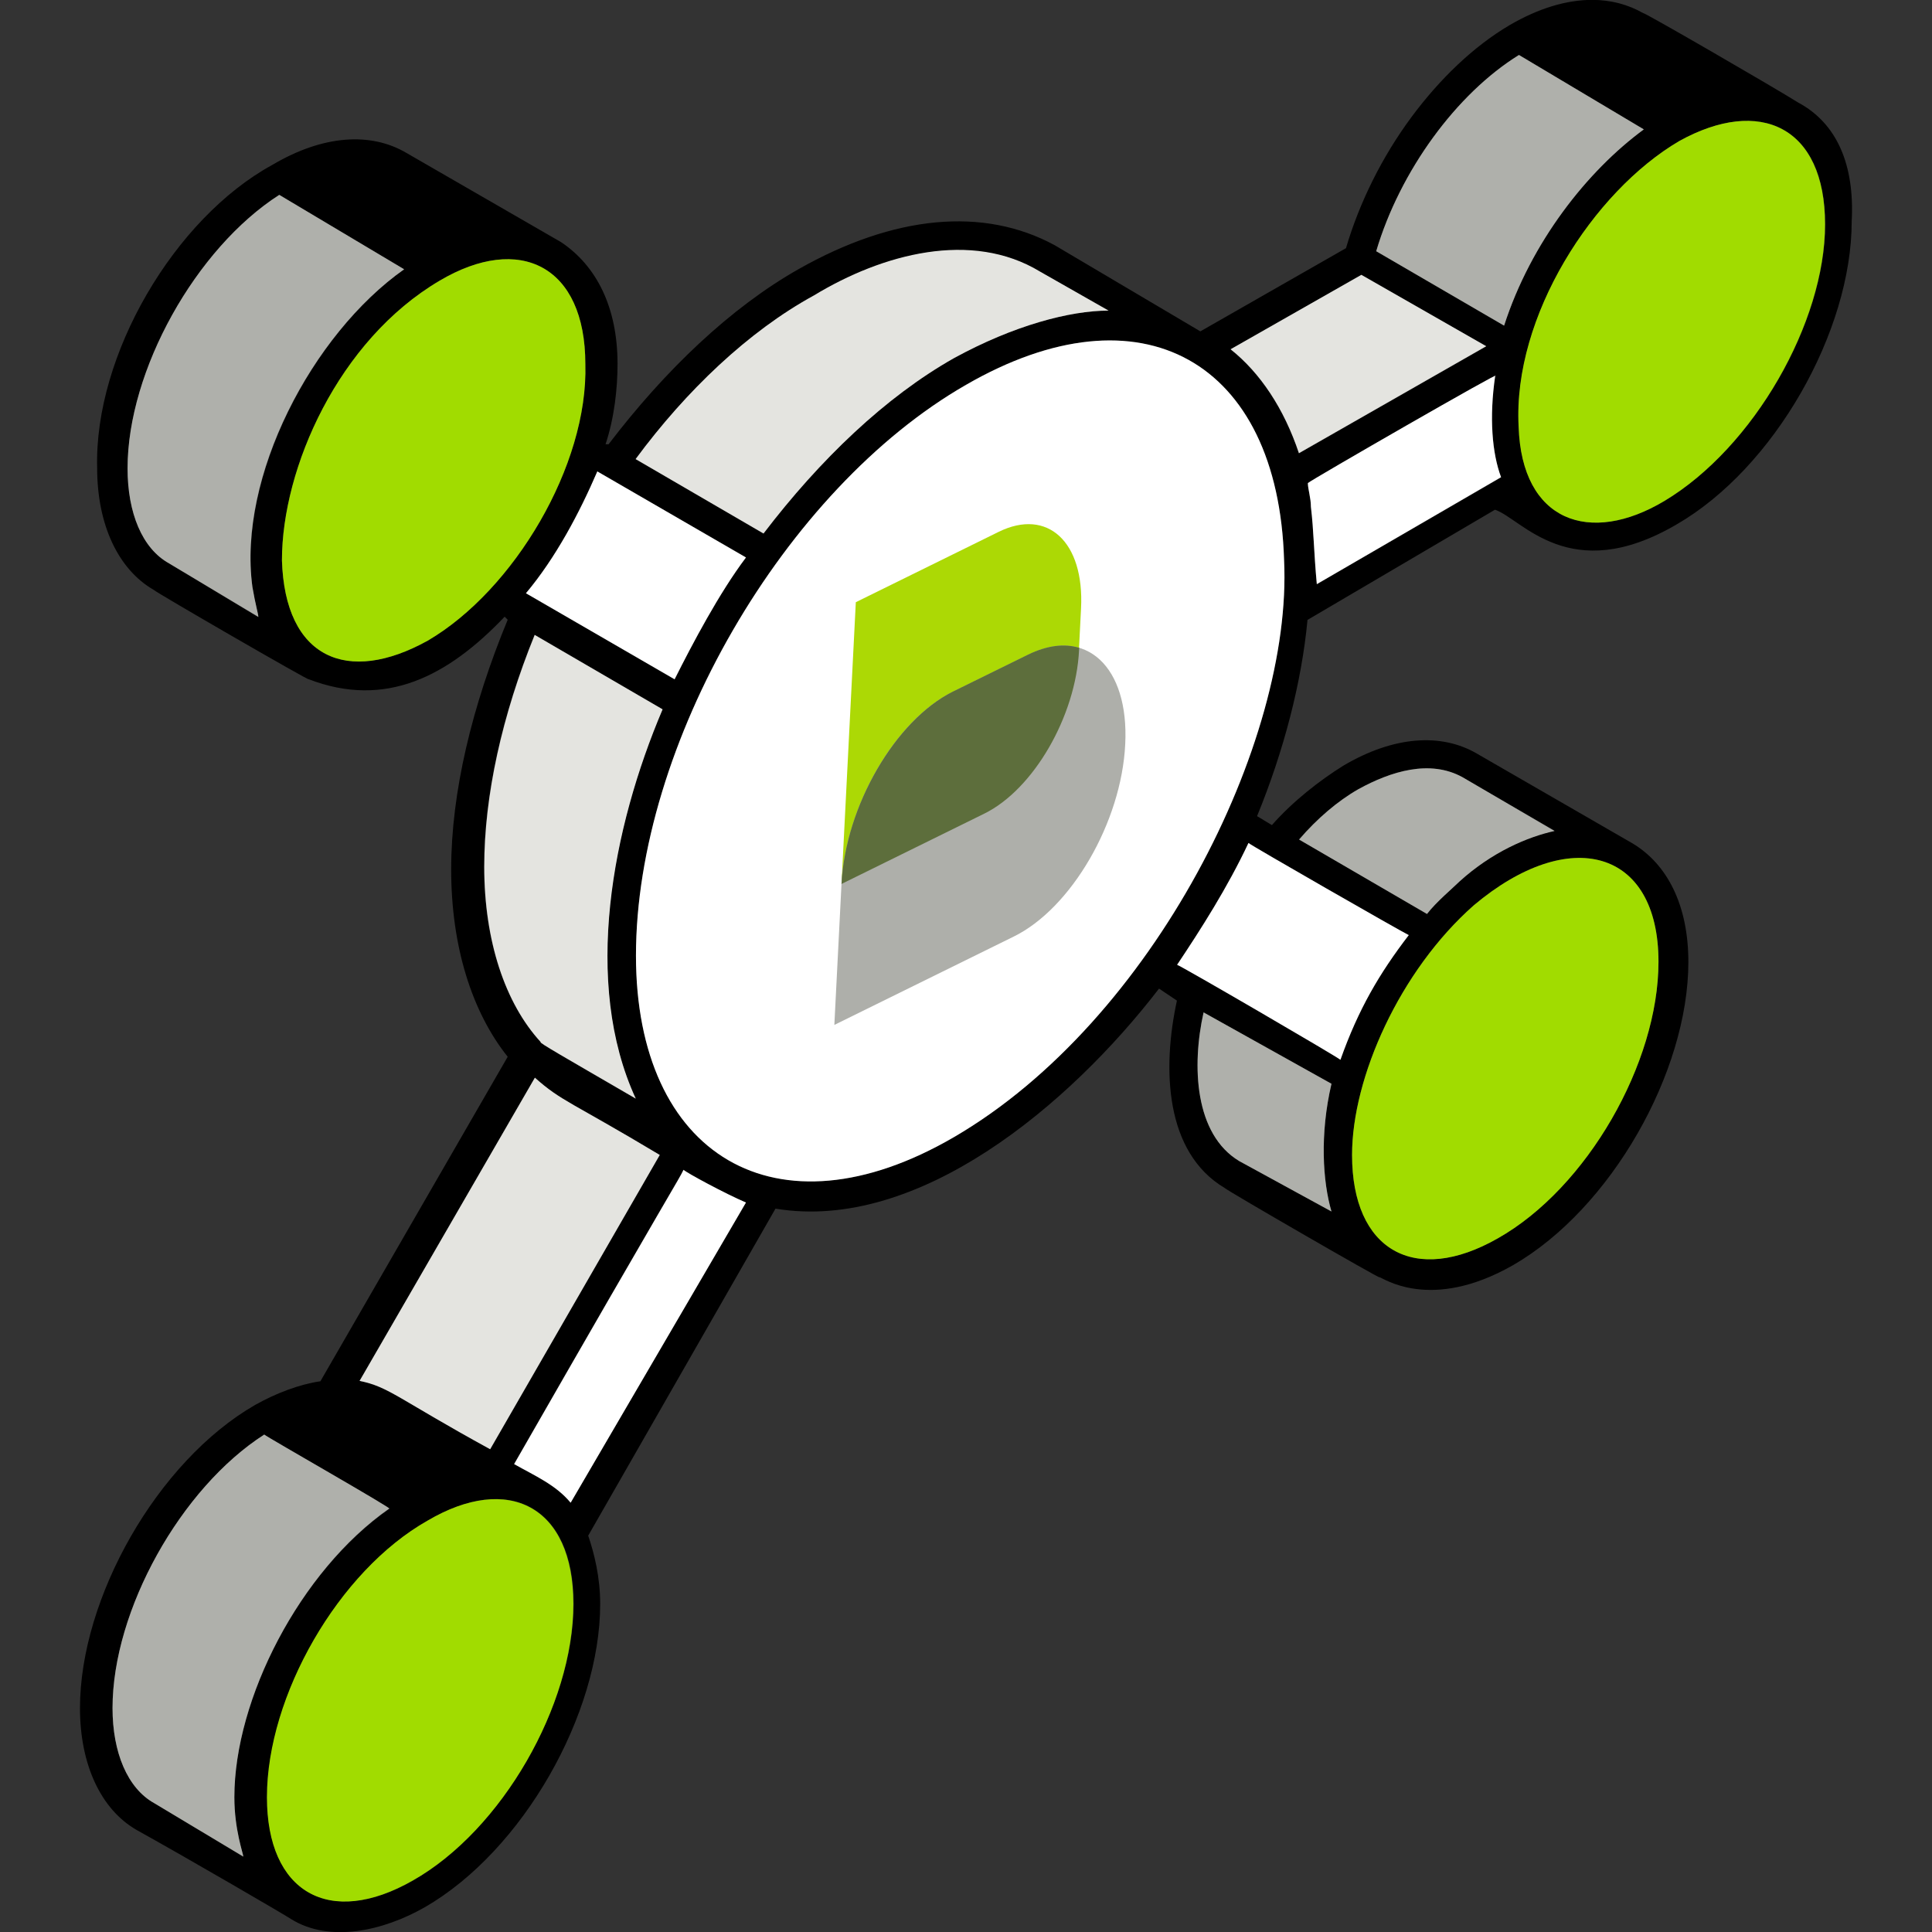
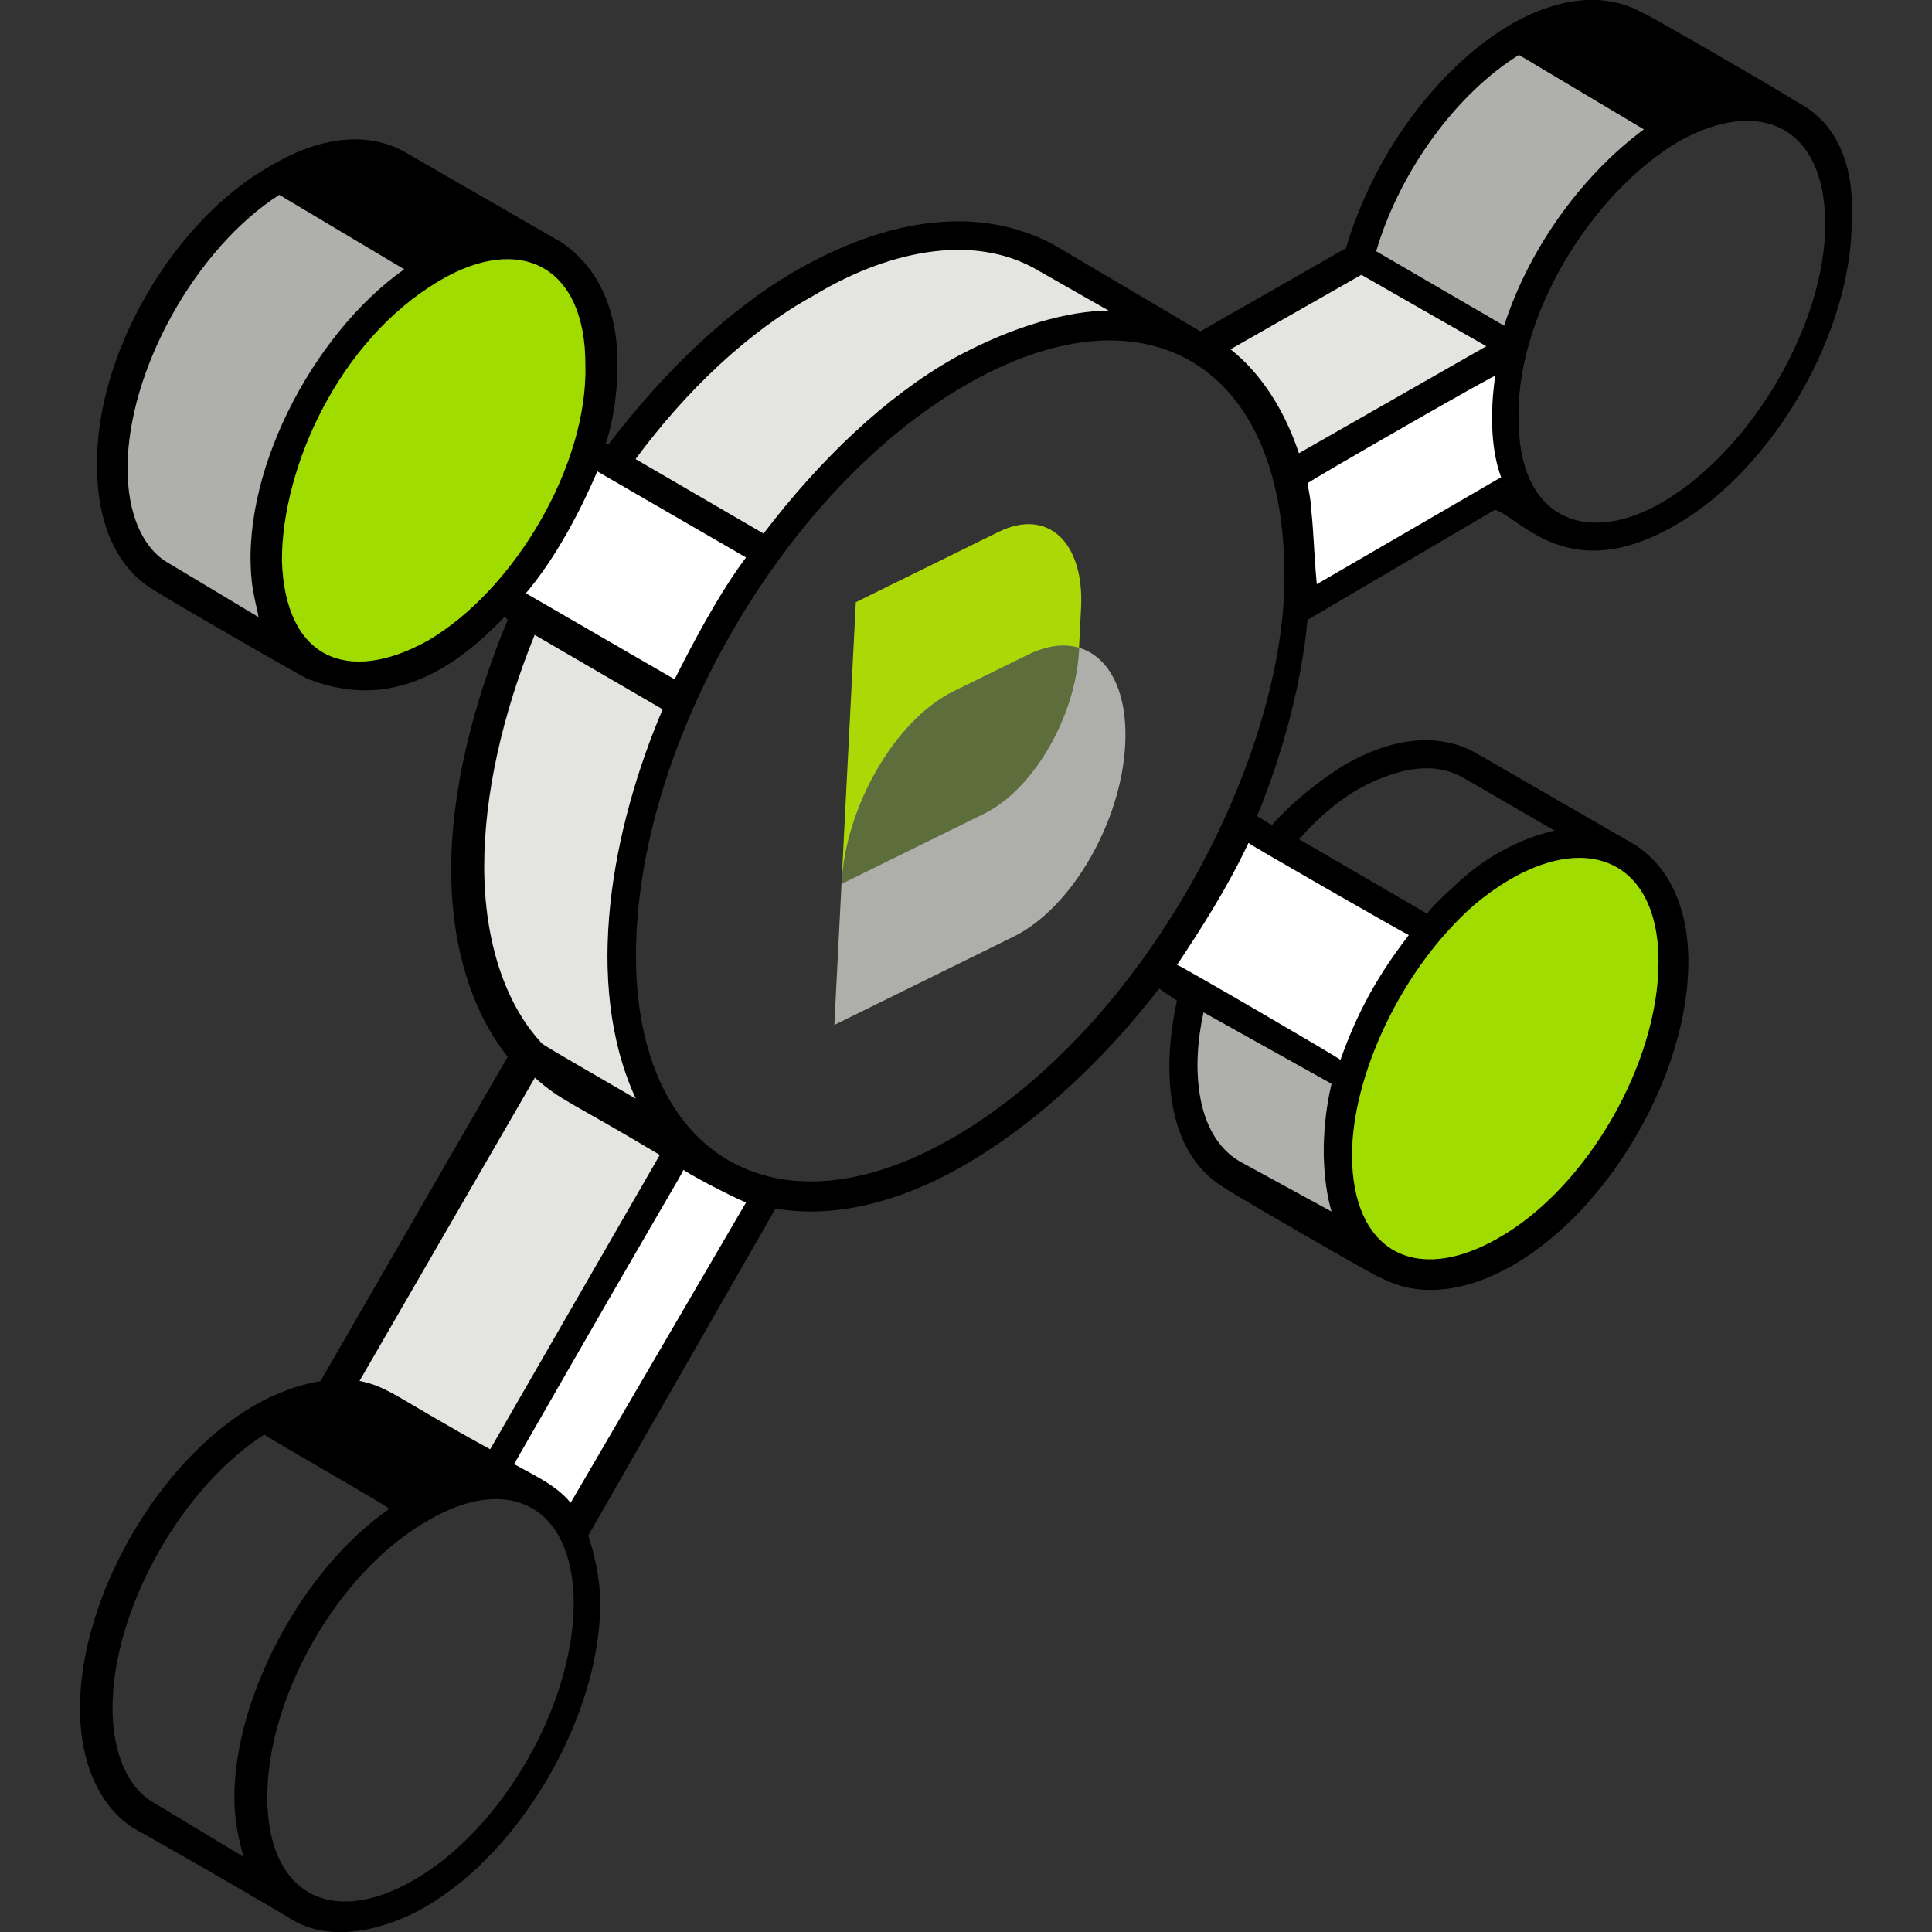
<svg xmlns="http://www.w3.org/2000/svg" id="Layer_1" data-name="Layer 1" version="1.1" viewBox="0 0 1080 1080">
  <rect x="0" y="0" width="1080" height="1080" fill="#333333" stroke="none" />
  <defs>
    <style>
      .cls-1 {
        fill: #aeafaa;
      }

      .cls-1, .cls-2, .cls-3, .cls-4, .cls-5, .cls-6, .cls-7, .cls-8 {
        stroke-width: 0px;
      }

      .cls-2 {
        fill: #acd905;
      }

      .cls-3 {
        fill: #000;
      }

      .cls-4 {
        fill: #5d6e3c;
      }

      .cls-5 {
        fill: #e4e4e0;
      }

      .cls-6 {
        fill: #afb0ab;
      }

      .cls-7 {
        fill: #a1dc00;
      }

      .cls-8 {
        fill: #fff;
      }
    </style>
  </defs>
  <path class="cls-3" d="M1005.207,57.333c-13.2-8.3-88-51.6-86.5-49.9-8.5-4.9-18.2-7.5-28.7-7.5-14.2,0-29.8,4.6-46.1,14.1-19.9,11.7-39,29.9-55.1,51.7s-28.8,47.2-36.4,73l-81.4,46.5-81.5-48.2c-39.9-21.6-89.8-16.7-142.9,13.3-38.2,21.6-74.8,56.6-106.4,98h-1.7c5-15,6.7-31.6,6.7-44.9,0-31.6-11.7-54.8-31.6-68.1l-86.5-49.9c-19.9-11.7-46.6-10-74.8,6.7-54.8,29.9-99.7,106.3-98,169.5,0,31.6,11.7,56.6,31.6,68.1,1.7,1.7,88.1,51.6,86.5,49.9,43.2,16.7,78.1-1.7,109.7-34.9l1.7,1.7c-19.9,48.2-31.6,96.4-31.6,139.6s11.7,79.8,31.6,104.7l-104.7,181.4c-11.7,1.7-24.9,6.7-36.6,13.3-54.6,31.5-97.8,107.9-97.8,169.4,0,31.6,11.7,56.6,31.6,68.1,28.7,15.9,84.8,48.6,86.5,49.9h0c21.5,13.3,51.4,6.6,74.7-6.7,54.8-31.6,98-108,98-169.5,0-15-3.3-28.2-6.7-38.2l104.7-182.8c79.8,13.3,164.5-58.1,214.4-123l10,6.7c-8.3,38.2-6.7,84.8,26.6,104.7,1.7,1.7,88.1,51.6,86.5,49.9,1.7,0,28.2,19.9,74.8-6.7,54.8-31.6,98-108,98-169.5,0-31.6-11.7-54.8-31.6-66.5l-86.5-49.9c-19.9-11.7-46.6-10-74.8,6.7-13.3,8.3-28.2,19.9-39.9,33.2l-8.3-5c15-36.6,24.9-74.8,28.2-109.7l104.8-61.6c15,5,41.6,43.2,101.4,8.3,54.8-31.6,98-108,98-169.5,1.7-31.5-8.2-54.8-29.9-66.4ZM455.107,165.333c38.2-23.2,88.1-36.6,126.4-13.3l38.2,21.6c-21.6,0-53.1,8.3-86.5,26.6-38.2,21.6-74.8,56.6-106.4,98l-71.5-41.6c28.4-38.2,63.4-71.4,99.8-91.3ZM417.007,311.633c-15,19.9-29.9,48.2-39.9,68.1l-83.1-48.1c16.7-19.9,29.9-44.9,39.9-68.1l83.1,48.1ZM94.507,314.933c-15-8.3-23.2-28.2-23.2-53.1,0-54.8,38.2-123,84.8-152.9l69.8,41.6c-51.6,36.6-93,116.4-84.8,177.8,1.7,10,3.3,15,3.3,16.7l-49.9-30.1ZM239.107,358.133c-44.9,24.9-79.8,10-81.5-44.9,0-51.6,31.6-123,88.1-156.3,44.9-26.6,81.5-8.3,81.5,46.6,1.7,56.5-39.9,126.4-88.1,154.6ZM270.607,484.433c0-39.9,10-84.8,28.2-129.6l71.5,41.6c-28.2,66.5-44.9,152.9-15,217.7-39.9-23.2-54.8-31.6-53.1-31.6-19.9-21.7-31.6-56.6-31.6-98.1ZM299.007,602.433c15,13.3,19.9,13.3,69.8,43.2l-94.8,164.5c-51.5-28.2-56.5-34.9-73-38.2l98-169.5ZM86.307,1007.933c-15-8.3-23.4-28.2-23.4-53.1,0-54.8,38.2-123,84.8-152.9,1.7,1.7,74.8,43.2,69.8,41.6-49.9,34.8-86.5,106.4-86.5,161.2,0,18.2,5,31.6,5,33.2l-49.7-30ZM230.907,1051.233c-46.6,26.6-81.5,6.7-81.5-46.6,0-56.6,39.9-126.4,89.8-154.6,44.9-26.6,81.5-8.3,81.5,46.6-.2,56.4-40,126.2-89.8,154.6ZM318.907,840.033c-8.3-10-19.9-15-31.6-21.6,91.5-159.6,91.5-157.9,94.7-164.5,1.7,1.7,23.2,13.3,34.9,18.2l-98,167.9ZM744.307,677.233l-51.6-28.2c-24.9-15-26.6-53.1-19.9-83.1l71.5,39.9c-6.6,28.2-4.9,54.7,0,71.4ZM927.107,537.633c0,56.6-39.9,126.4-89.8,154.6-46.6,26.6-81.5,6.7-81.5-46.6,0-43.2,26.6-103,68.1-139.6,53.4-44.9,103.2-31.5,103.2,31.6ZM759.307,441.133c18.2-10,39.9-16.7,58.1-6.7l51.6,29.9c-15,3.3-34.9,11.7-53.1,28.2-3.3,3.3-13.3,11.7-18.2,18.2l-71.5-41.6c9.9-11.3,21.4-21.3,33.1-28ZM787.507,522.733q0-.1,0,0c.4.2.3.2,0,0-16.5,21.5-28.2,41.5-38.2,69.7-1.6-1.6-89.4-52.7-91.3-53.1,13.3-19.9,28.2-43.2,39.9-68.1,1.4,1.4,84.5,49,89.6,51.5ZM533.307,635.633c-99.7,58.1-177.8,10-177.8-101.4,0-118,83.1-260.9,184.5-319.1,98-56.6,174.5-13.3,177.8,98,4.9,101.5-73.2,257.7-184.5,322.5ZM726.107,253.433c-8.3-24.9-21.6-44.9-38.2-58.1l73.1-41.6,69.8,39.9-104.7,59.8ZM736.107,326.633c-1.7-18.2-1.7-29.9-3.3-43.2,0-5-1.7-10-1.7-13.3,1.7-1.7,111.4-64.8,104.7-59.8-3.3,23.2-1.7,43.2,3.3,56.6l-103,59.7ZM769.307,140.433c13.3-44.9,44.9-88.1,79.8-109.7l69.8,41.6c-31.6,23.2-63.1,63.1-78.1,109.7l-71.5-41.6ZM930.507,280.033c-41.6,24.9-79.8,11.7-81.5-41.6-3.3-61.5,41.6-131.3,89.8-159.6,44.9-24.9,81.5-8.3,81.5,46.6s-40,124.7-89.8,154.6Z" />
-   <path class="cls-7" d="M1020.207,125.433c0,54.8-39.9,124.7-89.8,154.6-41.6,24.9-79.8,11.7-81.5-41.6-3.3-61.5,41.6-131.3,89.8-159.6,45-24.9,81.5-8.2,81.5,46.6Z" />
  <path class="cls-6" d="M918.907,72.333c-31.6,23.2-63.1,63.1-78.1,109.7l-71.5-41.6c13.3-44.9,44.9-88.1,79.8-109.7l69.8,41.6Z" />
  <path class="cls-5" d="M830.807,193.533l-104.7,59.8c-8.3-24.9-21.6-44.9-38.2-58.1l73.1-41.6,69.8,39.9Z" />
  <path class="cls-8" d="M839.107,266.733l-103,59.8c-1.7-18.2-1.7-29.9-3.3-43.2,0-5-1.7-10-1.7-13.3,1.7-1.7,111.4-64.8,104.7-59.8-3.4,23.2-1.7,43.2,3.3,56.5Z" />
  <path class="cls-6" d="M744.307,677.233l-51.6-28.2c-24.9-15-26.6-53.1-19.9-83.1l71.5,39.9c-6.6,28.2-4.9,54.7,0,71.4Z" />
-   <path class="cls-6" d="M869.007,464.533c-15,3.3-34.9,11.7-53.1,28.2-3.3,3.3-13.3,11.7-18.2,18.2l-71.5-41.6c10-11.7,21.6-21.6,33.2-28.2,18.2-10,39.9-16.7,58.1-6.7l51.5,30.1Z" />
  <path class="cls-8" d="M787.507,522.733c-16.5,21.5-28.2,41.5-38.2,69.7-1.6-1.6-89.4-52.7-91.3-53.1,13.3-19.9,28.2-43.2,39.9-68.1,1.4,1.4,84.5,49,89.6,51.5Z" />
  <path class="cls-7" d="M927.107,537.633c0,56.6-39.9,126.4-89.8,154.6-46.6,26.6-81.5,6.7-81.5-46.6,0-43.2,26.6-103,68.1-139.6,53.4-44.9,103.2-31.5,103.2,31.6Z" />
-   <path class="cls-6" d="M217.507,843.333c-49.9,34.9-86.5,106.4-86.5,161.3,0,18.2,5,31.6,5,33.2l-49.9-29.9c-14.8-8.3-23.2-28.2-23.2-53.1,0-54.8,38.2-123,84.8-152.9,1.7,1.5,74.8,43.1,69.8,41.4Z" />
-   <path class="cls-7" d="M320.507,896.633c0,56.6-39.9,126.4-89.8,154.6-46.6,26.6-81.5,6.7-81.5-46.6,0-56.6,39.9-126.4,89.8-154.6,45-26.5,81.5-8.3,81.5,46.6Z" />
  <path class="cls-8" d="M417.007,672.233l-98,167.8c-8.3-10-19.9-15-31.6-21.6,91.5-159.6,91.5-157.9,94.7-164.5,1.6,1.6,23.2,13.3,34.9,18.3Z" />
  <path class="cls-5" d="M368.807,645.633l-94.8,164.5c-51.5-28.2-56.5-34.9-73-38.2l98-169.5c14.9,13.3,19.9,13.3,69.8,43.2Z" />
-   <path class="cls-8" d="M533.307,635.633c-99.7,58.1-177.8,10-177.8-101.4,0-118,83.1-260.9,184.5-319.1,98-56.6,174.5-13.3,177.8,98,4.9,101.5-73.2,257.7-184.5,322.5Z" />
  <path class="cls-5" d="M355.407,614.133c-39.9-23.2-54.8-31.6-53.1-31.6-19.9-21.6-31.6-56.6-31.6-98,0-39.9,10-84.8,28.2-129.6l71.5,41.6c-28.2,66.3-44.9,152.7-15,217.6Z" />
  <path class="cls-5" d="M619.707,173.633c-21.6,0-53.1,8.3-86.5,26.6-38.2,21.6-74.8,56.6-106.4,98l-71.5-41.6c28.2-38.2,63.1-71.5,99.7-91.5,38.2-23.2,88.1-36.6,126.4-13.3l38.3,21.8Z" />
  <path class="cls-8" d="M417.007,311.633c-15,19.9-29.9,48.2-39.9,68.1l-83.1-48.1c16.7-19.9,29.9-44.9,39.9-68.1l83.1,48.1Z" />
  <path class="cls-6" d="M141.107,328.133c1.7,10,3.3,15,3.3,16.7l-49.9-29.9c-15-8.3-23.2-28.2-23.2-53.1,0-54.8,38.2-123,84.8-152.9l69.8,41.6c-51.6,36.4-93.2,116.2-84.8,177.6Z" />
  <path class="cls-7" d="M239.107,358.133c-44.9,24.9-79.8,10-81.5-44.9,0-51.6,31.6-123,88.1-156.3,44.9-26.6,81.5-8.3,81.5,46.6,1.7,56.5-39.9,126.4-88.1,154.6Z" />
  <g>
    <path class="cls-2" d="M550.207,454.933l-79.8,39.3,8-157.6,79.8-39.3c27.4-13.5,48,5.6,46.1,42.7l-1.2,23.6c-1.8,36.8-25.5,77.8-52.9,91.3" />
    <path class="cls-1" d="M566.707,523.533l-100.3,49.4,4-78.8c2.2-43.5,30-91.6,62.3-107.5l42.1-20.7c32.2-15.8,56.4,6.6,54.2,50.1-2.1,43.5-30.1,91.7-62.3,107.5" />
    <path class="cls-4" d="M603.307,362.133l-.1,1.2c-1.8,37.1-25.5,78-53,91.5l-79.8,39.3c1.1-21.8,8.6-44.6,19.9-64.1s26.3-35.4,42.3-43.4l42.1-20.7c10.7-5.2,20.3-6.3,28.6-3.8" />
  </g>
</svg>